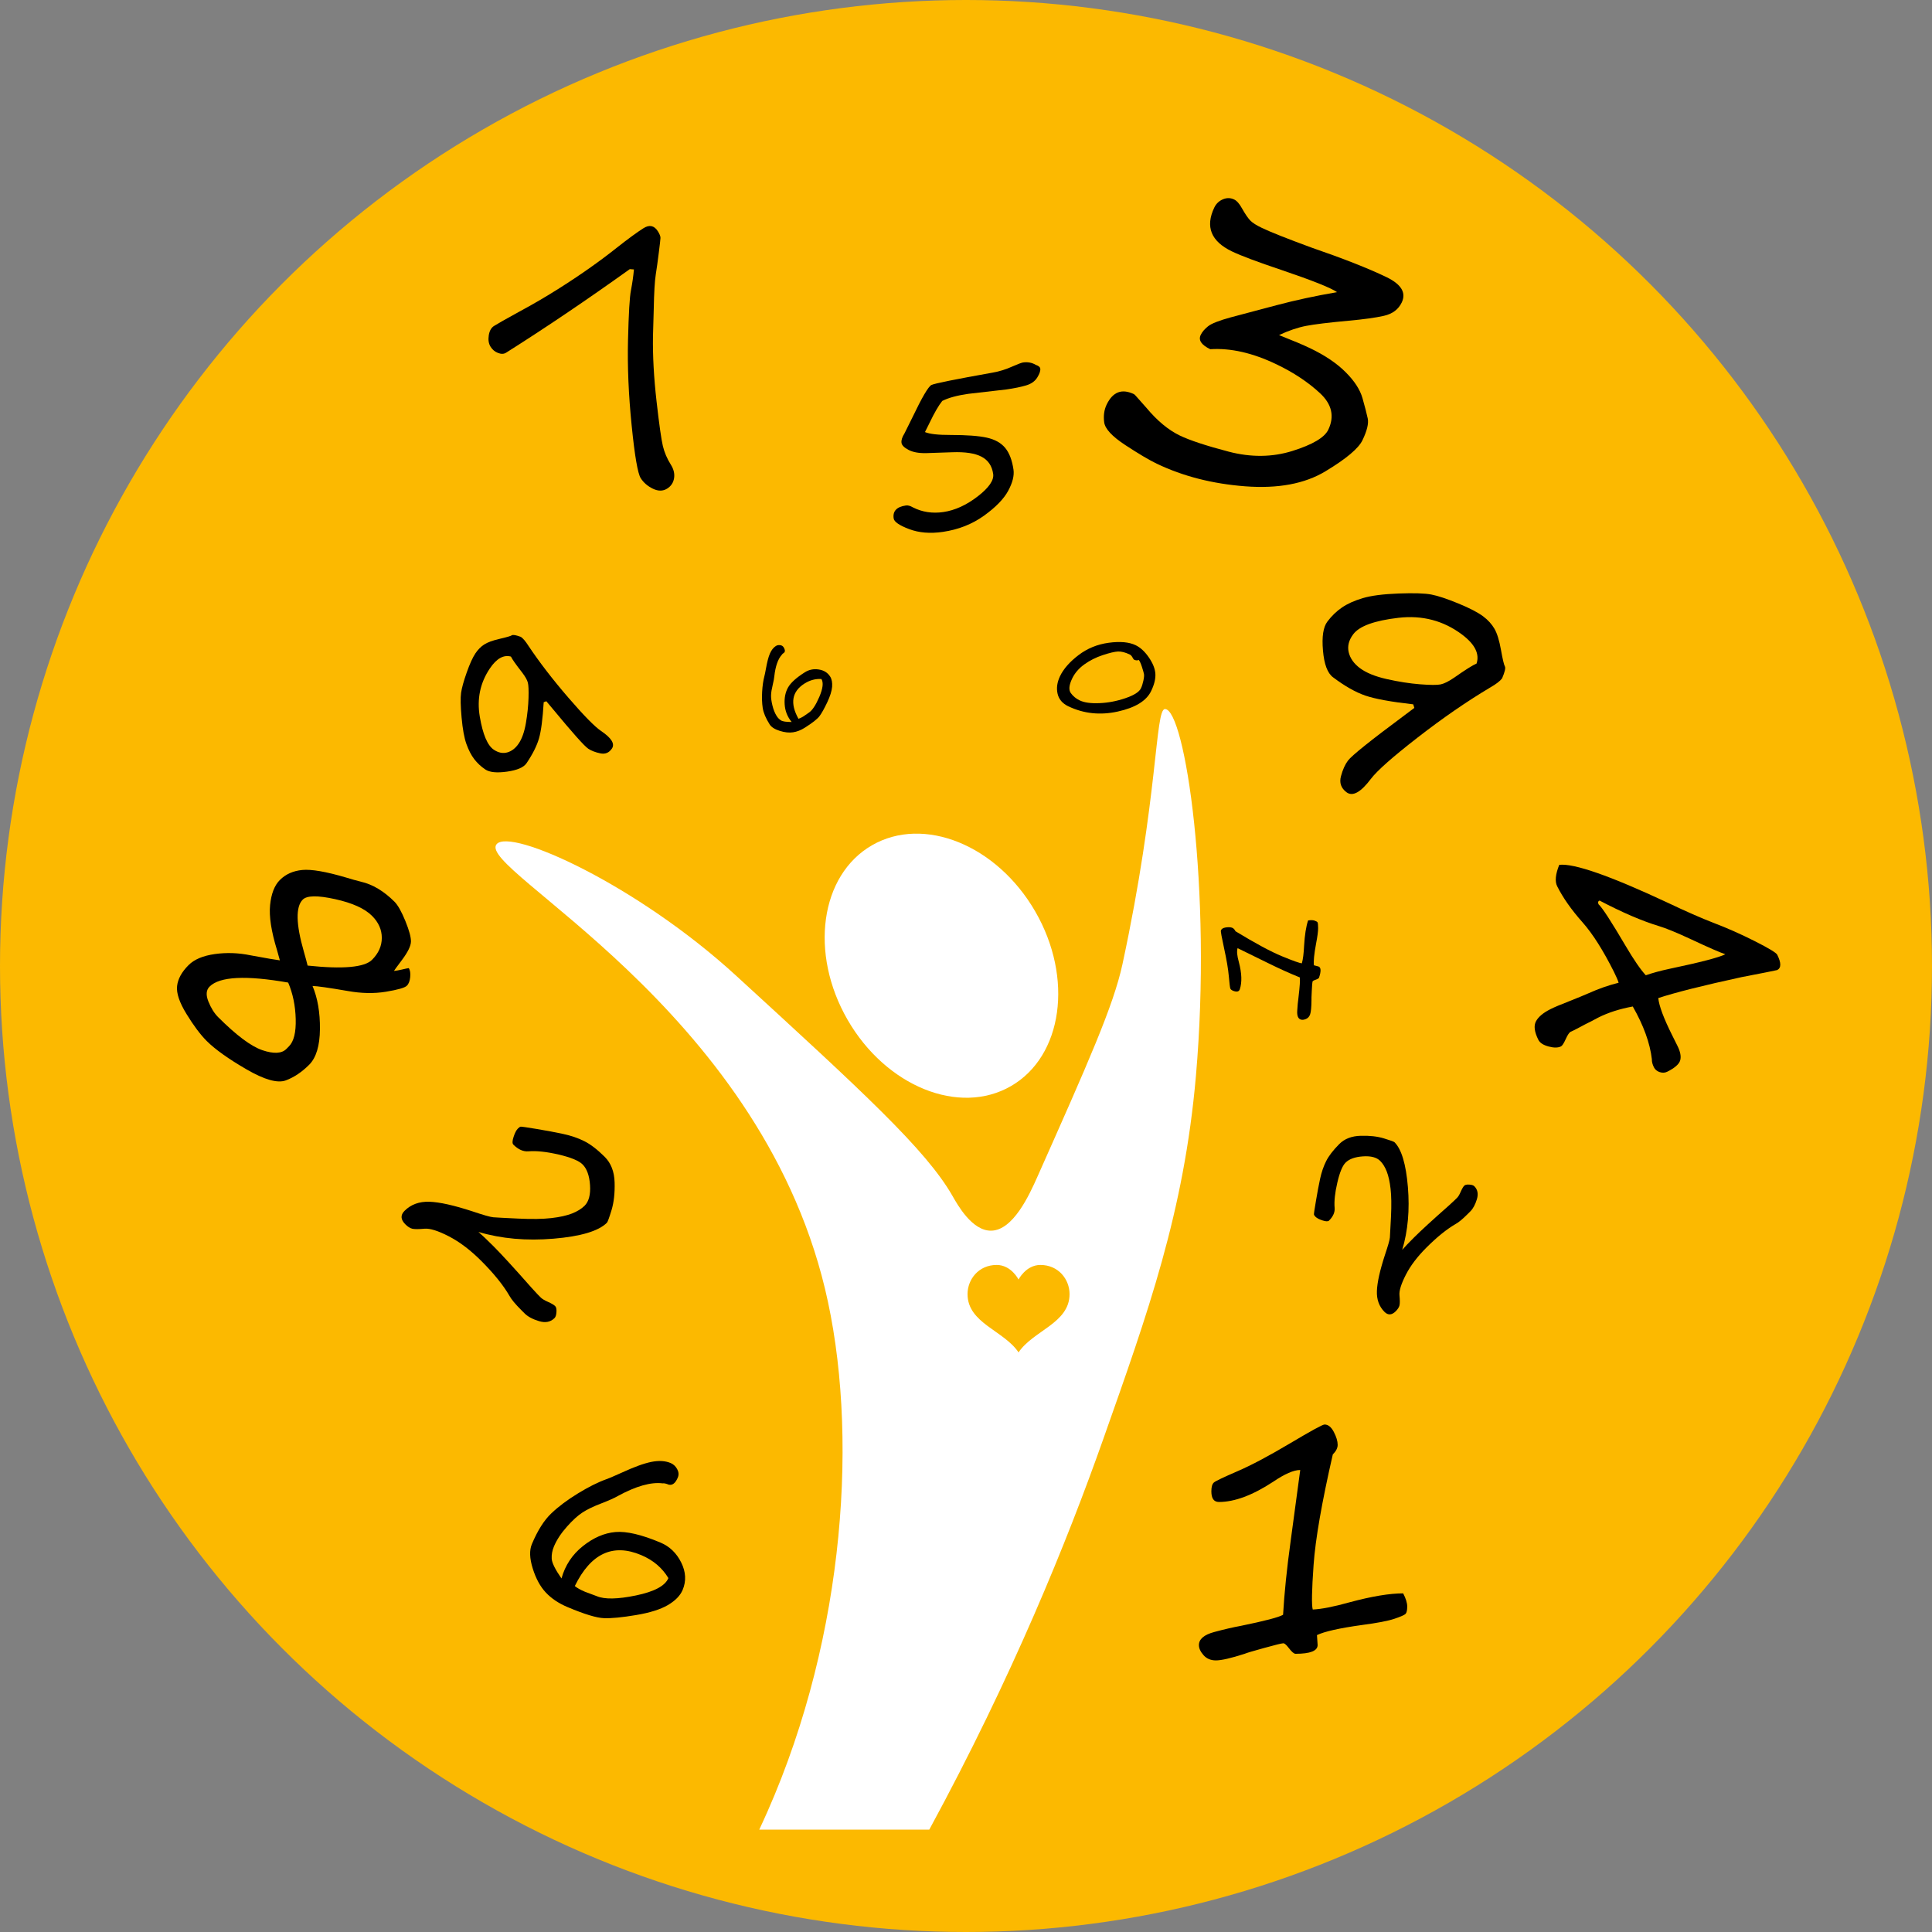
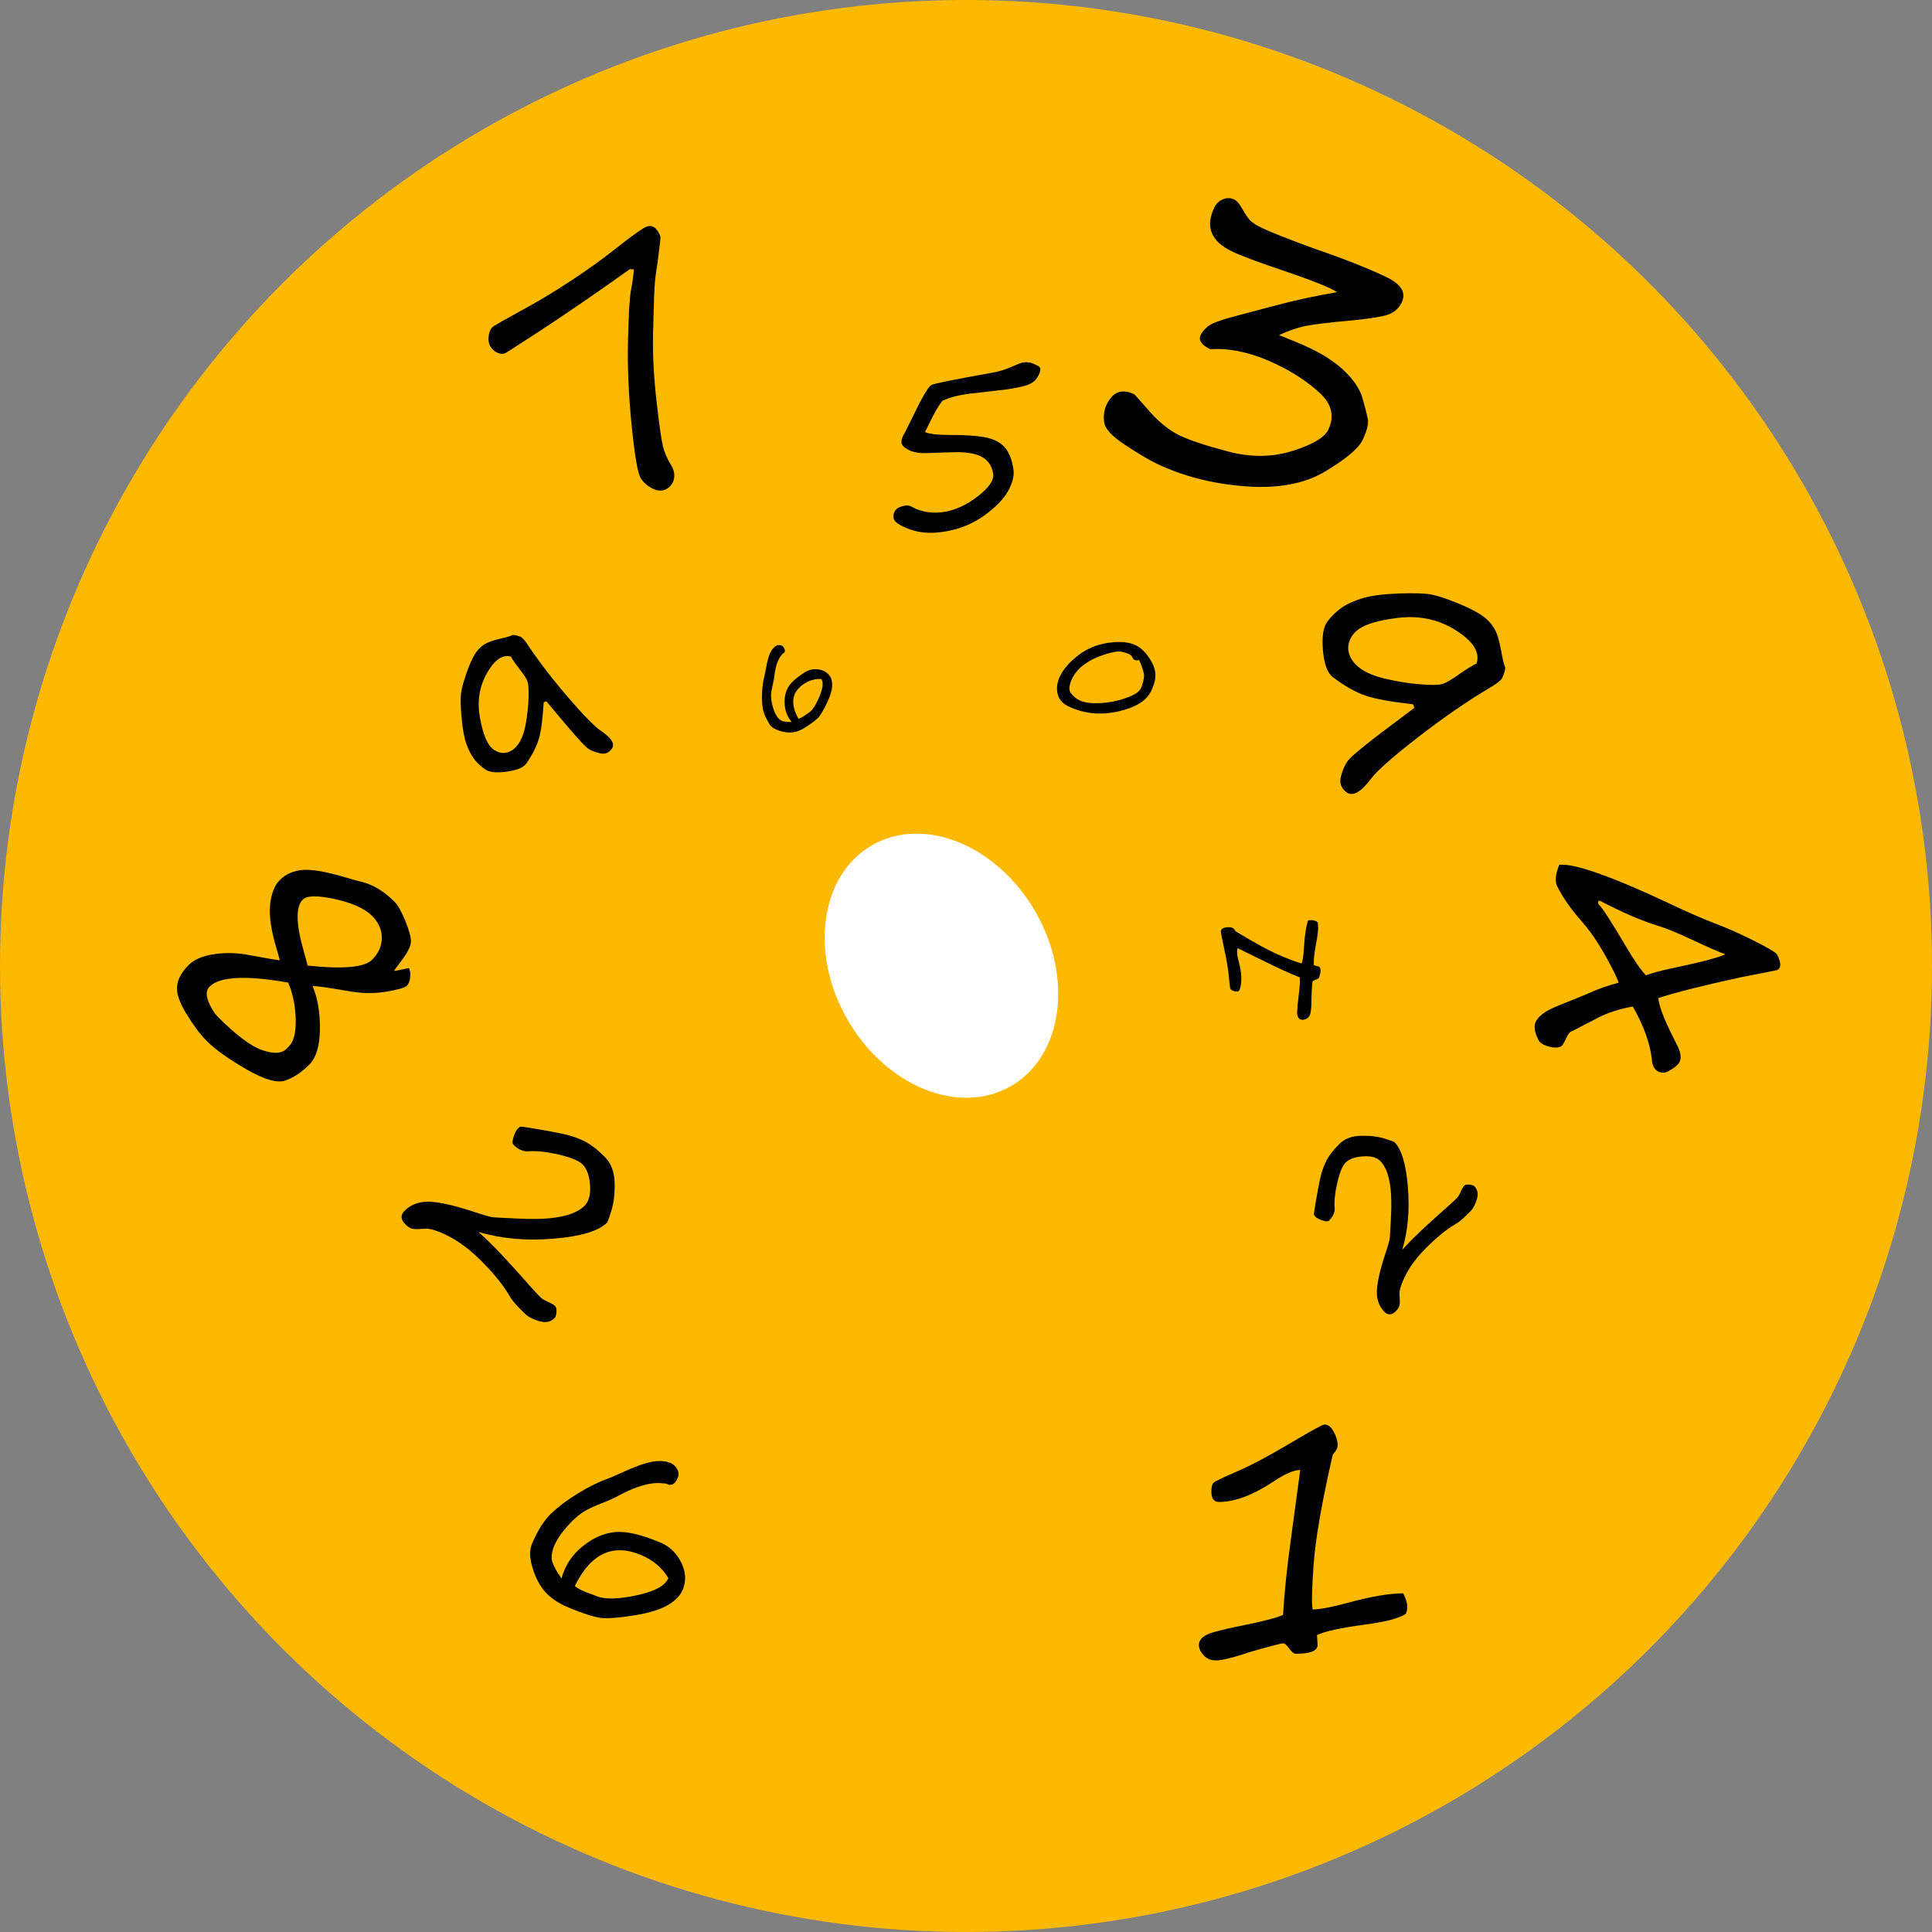
<svg xmlns="http://www.w3.org/2000/svg" id="Layer_1" data-name="Layer 1" viewBox="0 0 500 500">
  <rect x="0" y="0" width="500" height="500" fill="#808080" stroke="none" />
  <defs>
    <style>
      .cls-1 {
        fill: #fff;
      }

      .cls-2 {
        fill: #fcb900;
      }
    </style>
  </defs>
  <circle class="cls-2" cx="250" cy="250" r="250" />
-   <path class="cls-1" d="m240.5,473.5c21.57-39.73,35.72-74.75,45-101,11.64-32.95,20.91-58.71,24-94,4.23-48.4-2.83-94.97-8-95-2.59-.01-1.69,22.76-11,66-2.32,10.77-8.88,25.51-22,55-2.13,4.8-6.31,13.93-12,14-4.97.06-8.75-6.81-10-9-6.84-11.96-23.23-26.97-56-57-25.74-23.59-58.51-38.36-62-34-5.22,6.52,67.46,42.05,85,115,8.78,36.51,5.42,89.33-14.89,135.36-.86,1.94-1.6,3.54-2.11,4.64" />
  <ellipse class="cls-1" cx="243.65" cy="249.92" rx="28.04" ry="35.98" transform="translate(-92.32 155.31) rotate(-30)" />
  <path d="m340.83,423.16l.17,2.57c0,1.51-1.9,2.27-5.71,2.27-.41,0-.99-.49-1.74-1.48-.7-.93-1.22-1.34-1.57-1.22-.32,0-1.91.39-4.77,1.18-2.86.79-4.57,1.29-5.12,1.53-3.51,1.13-5.98,1.7-7.41,1.7-1.34,0-2.4-.45-3.2-1.35s-1.2-1.77-1.2-2.61c0-1.54,1.31-2.67,3.94-3.38s4.92-1.24,6.86-1.59c6.25-1.28,9.91-2.24,10.98-2.88.32-5.55.97-11.91,1.96-19.08l2.48-18.39c-1.68,0-4.02,1.02-7.01,3.05-5.32,3.49-9.99,5.23-14.03,5.23-1.31,0-1.96-.92-1.96-2.75,0-1.16.22-1.93.68-2.31.45-.38,2.48-1.34,6.08-2.9,3.6-1.55,8.13-3.96,13.6-7.21,5.46-3.25,8.44-4.88,8.93-4.88.93,0,1.73.64,2.4,1.92.67,1.28,1,2.4,1,3.35,0,.81-.42,1.64-1.26,2.48-2.85,12.43-4.5,21.95-4.97,28.56s-.54,10.46-.22,11.57c2.21-.09,5.39-.71,9.54-1.87,5.72-1.54,10.34-2.31,13.86-2.31.7,1.34,1.05,2.47,1.05,3.4,0,.99-.15,1.63-.44,1.92-.29.29-1.25.71-2.88,1.26-1.63.55-4.43,1.09-8.41,1.61-5.84.81-9.72,1.69-11.63,2.61Z" />
  <path d="m362.9,323.46c.63-.74,1.65-1.81,3.06-3.21,1.73-1.73,4.74-4.49,9.01-8.26,1.15-1.05,1.88-1.73,2.17-2.05.3-.32.6-.84.9-1.54.33-.75.63-1.27.91-1.55.22-.23.65-.32,1.29-.28.63.04,1.07.18,1.31.42.86.86,1.08,1.98.67,3.36-.42,1.38-.98,2.42-1.68,3.13l-.73.73c-1.27,1.27-2.29,2.12-3.06,2.54-2.33,1.35-4.86,3.39-7.6,6.13-2.34,2.34-4.12,4.68-5.32,7.03-1.2,2.34-1.75,4.09-1.65,5.26.12,1.31.12,2.2,0,2.68-.12.48-.44.97-.95,1.49-1.03,1.03-2.01,1.09-2.92.18-1.39-1.39-2.05-3.19-1.97-5.39.07-2.2.77-5.33,2.09-9.38.79-2.35,1.22-3.85,1.27-4.49.05-.63.15-2.44.29-5.41.14-2.97.1-5.37-.11-7.19-.21-1.83-.54-3.31-.99-4.47-.45-1.15-1.01-2.06-1.69-2.74-.93-.93-2.42-1.32-4.48-1.18-2.06.14-3.55.68-4.49,1.62-.81.81-1.52,2.53-2.13,5.17-.62,2.64-.85,4.83-.7,6.56.09,1.12-.39,2.21-1.45,3.27-.25.25-.81.24-1.67-.04-.86-.28-1.46-.59-1.81-.93-.25-.25-.39-.46-.42-.62-.03-.16.14-1.32.51-3.48.36-2.16.72-4.08,1.08-5.75s.87-3.18,1.55-4.54c.67-1.36,1.81-2.84,3.41-4.45,1.36-1.36,3.21-2.08,5.54-2.14,2.33-.07,4.33.16,6.01.67,1.67.51,2.59.84,2.75,1,1.81,1.81,2.97,5.67,3.46,11.58s.01,11.33-1.46,16.26Z" />
  <path d="m427.51,274.18c-.49-4.24-2.15-8.8-4.95-13.7-3.39.62-6.37,1.58-8.94,2.87l-1.73.92-1.6.8-1.73.92c-1,.53-1.68.87-2.05,1.02-.36.15-.8.79-1.31,1.92-.49,1.09-.9,1.71-1.21,1.87-.78.39-1.85.4-3.22.03-1.37-.37-2.25-.94-2.64-1.72-1.03-2.05-1.24-3.65-.62-4.8s1.86-2.2,3.76-3.15c1.01-.51,2.66-1.2,4.95-2.09,2.19-.87,3.84-1.55,4.93-2.03,2.57-1.16,5.16-2.06,7.75-2.71-.21-.68-.62-1.63-1.23-2.85-2.77-5.53-5.47-9.79-8.09-12.76-2.88-3.24-5.08-6.36-6.59-9.37-.62-1.25-.44-3.09.54-5.53,3.81-.44,13.15,2.82,28.04,9.79,4.73,2.25,8.7,3.99,11.93,5.24,3.4,1.29,6.93,2.85,10.58,4.69,3.65,1.84,5.61,3.03,5.87,3.55,1.05,2.1,1.05,3.42-.02,3.96-.85.2-3.92.81-9.22,1.83-9.99,2.17-17.17,3.98-21.55,5.42.2,2.01,1.4,5.24,3.63,9.69l1.34,2.69c.74,1.48.98,2.72.71,3.71-.27.99-1.39,1.99-3.36,2.97-.6.3-1.25.33-1.95.1-.7-.23-1.2-.65-1.5-1.25-.36-.73-.54-1.4-.53-2.03Zm19.03-27.21c-1.44-.48-4.39-1.77-8.85-3.86-3.73-1.74-6.53-2.89-8.4-3.45-4.33-1.31-9.44-3.51-15.34-6.6-.39.19-.47.53-.23.99.92.81,3.25,4.4,7,10.77,2.12,3.59,3.85,6.11,5.21,7.58,1.77-.62,3.83-1.18,6.18-1.68,7.94-1.67,12.75-2.92,14.44-3.77Z" />
  <path d="m340.03,249.81l1.18.31c.67.22.73,1.19.16,2.89-.06.18-.37.37-.92.56-.52.17-.78.35-.78.52-.05.14-.11.91-.18,2.31-.08,1.4-.1,2.23-.08,2.52-.02,1.74-.13,2.93-.34,3.56-.2.6-.56,1.01-1.08,1.23-.52.22-.97.27-1.35.15-.69-.23-1-.98-.92-2.26.07-1.28.18-2.38.31-3.31.36-2.98.47-4.76.35-5.34-2.43-.97-5.18-2.21-8.24-3.72l-7.85-3.85c-.25.75-.14,1.95.32,3.59.77,2.9.85,5.25.25,7.05-.19.58-.7.74-1.52.47-.52-.17-.83-.39-.93-.65-.1-.26-.23-1.31-.39-3.15-.16-1.84-.56-4.23-1.2-7.15-.64-2.93-.93-4.5-.85-4.72.14-.42.54-.68,1.21-.79.67-.11,1.22-.09,1.65.05.36.12.67.43.92.93,5.13,3.12,9.14,5.28,12.03,6.47,2.89,1.19,4.6,1.8,5.14,1.82.29-1,.48-2.51.58-4.55.16-2.79.51-4.97,1.03-6.54.7-.11,1.26-.1,1.67.04.44.15.71.31.79.48.09.17.13.66.14,1.47,0,.81-.17,2.14-.53,4-.51,2.73-.69,4.6-.56,5.59Z" />
  <path d="m388.74,175.56c-.52.7-1.55,1.49-3.09,2.37-5.99,3.57-12.24,7.87-18.74,12.92-6.51,5.05-10.55,8.63-12.14,10.74-2.62,3.48-4.72,4.63-6.3,3.44-1.42-1.07-1.89-2.45-1.43-4.15.46-1.71,1.07-3.06,1.82-4.05.98-1.3,5.87-5.22,14.67-11.75l2.5-1.88-.29-.92c-5.73-.64-9.87-1.4-12.39-2.26-2.53-.87-5.33-2.45-8.39-4.76-1.42-1.07-2.28-3.38-2.58-6.93-.31-3.56.07-6.04,1.14-7.46,1.1-1.46,2.36-2.68,3.78-3.65s3.21-1.78,5.37-2.42c2.16-.65,5.24-1.05,9.24-1.2,4-.15,6.85-.06,8.55.27,1.7.33,4.01,1.1,6.96,2.31s5.08,2.33,6.43,3.34c1.25.94,2.22,2.01,2.91,3.2.69,1.19,1.25,3.01,1.69,5.47.44,2.46.78,3.88,1.01,4.28.23.39-.01,1.43-.73,3.11Zm-6.61-3.83c.83-2.5-.42-5-3.74-7.5-4.81-3.61-10.31-5.06-16.5-4.34-6.19.72-10.08,2.14-11.67,4.25-1.15,1.53-1.54,3.08-1.18,4.65.37,1.57,1.33,2.93,2.88,4.1,1.62,1.22,3.95,2.18,6.99,2.86,3.03.68,5.88,1.13,8.56,1.34,2.67.21,4.46.22,5.37.03.91-.19,2.07-.77,3.49-1.74,2.92-2.05,4.86-3.27,5.8-3.65Z" />
  <path d="m313.22,90.38c-2.31-1.11-3.13-2.34-2.48-3.7.36-.76.99-1.5,1.88-2.22.89-.72,2.83-1.49,5.83-2.31l11.9-3.16c4.9-1.3,10.13-2.43,15.68-3.38-1.6-1.12-6.4-3.03-14.39-5.74-6.2-2.08-10.46-3.68-12.8-4.8-5.44-2.61-6.96-6.39-4.58-11.36.47-.98,1.21-1.69,2.21-2.12,1-.43,1.98-.42,2.93.04.7.33,1.37,1.11,2.04,2.32.84,1.49,1.56,2.53,2.14,3.13.59.6,1.58,1.23,2.97,1.89,2.24,1.08,6.49,2.76,12.73,5.06,8.31,2.86,14.8,5.41,19.48,7.66,3.89,1.87,5.22,4.06,4.01,6.59-.86,1.8-2.4,2.95-4.6,3.45s-5.25.92-9.15,1.27c-5.17.48-8.83.92-11,1.34-2.17.42-4.5,1.21-7.01,2.38,3.6,1.42,6.28,2.55,8.05,3.4,3.82,1.83,6.88,3.89,9.17,6.18,2.29,2.28,3.75,4.53,4.38,6.74.63,2.21,1.08,3.96,1.36,5.26.27,1.3-.18,3.18-1.37,5.64-1.02,2.12-4.21,4.8-9.57,8.03-5.36,3.24-12.29,4.53-20.76,3.89-8.48-.65-16.11-2.6-22.91-5.86-1.96-.94-4.66-2.54-8.11-4.8-3.45-2.26-5.28-4.23-5.49-5.93-.22-1.7,0-3.21.63-4.54,1.59-3.32,3.95-4.23,7.08-2.72.13.06.32.25.6.58l2.61,2.94c2.81,3.37,5.71,5.77,8.68,7.2,2.59,1.24,6.79,2.63,12.59,4.15,5.8,1.52,11.31,1.46,16.53-.17,5.22-1.64,8.31-3.47,9.28-5.49,1.65-3.44.94-6.6-2.14-9.46-3.08-2.86-6.83-5.35-11.26-7.47-6.16-2.96-11.88-4.26-17.14-3.91Z" />
  <path d="m243.86,103.75c-.97,1.23-2.05,3.09-3.25,5.6-.32.67-.59,1.2-.79,1.59-.22.41-.37.71-.44.88,1.2.51,3.42.76,6.65.75,4.14,0,7.25.23,9.34.69,2.09.46,3.67,1.34,4.76,2.64,1.08,1.3,1.8,3.18,2.16,5.64.22,1.54-.23,3.36-1.37,5.48-1.14,2.11-3.24,4.27-6.29,6.46-3.06,2.19-6.59,3.58-10.61,4.17-3.29.48-6.2.24-8.74-.72s-3.88-1.88-4-2.76c-.28-1.89.78-3.01,3.16-3.35.53-.08,1.14.09,1.82.49,2.41,1.22,5.03,1.62,7.86,1.21,3.01-.44,5.97-1.79,8.89-4.04,2.92-2.25,4.26-4.2,4.02-5.83-.3-2.08-1.31-3.57-3.02-4.46-1.71-.89-4.22-1.27-7.54-1.15l-6.78.23c-1.9.04-3.42-.24-4.55-.83-1.13-.59-1.74-1.2-1.83-1.83-.1-.67.16-1.48.76-2.43.13-.24.8-1.6,2.03-4.09,2.51-5.25,4.16-8.07,4.96-8.46.8-.39,6.06-1.45,15.8-3.19,1.73-.29,3.48-.84,5.25-1.64,1.4-.61,2.28-.94,2.63-.99,1.22-.18,2.34.03,3.35.63.7.24,1.08.56,1.13.95.08.57-.18,1.34-.78,2.31-.6.97-1.57,1.66-2.91,2.05-1.34.4-3.03.74-5.08,1.04l-9.9,1.14c-2.89.42-5.12,1.03-6.67,1.82Z" />
  <path d="m164.04,69.73l-1.05-.08c-11.15,7.99-21.82,15.19-32,21.62-.58.37-1.28.39-2.09.08-.82-.31-1.46-.85-1.94-1.61-.49-.78-.65-1.76-.47-2.93.18-1.17.63-1.99,1.36-2.45.91-.57,3.1-1.82,6.59-3.73,3.47-1.87,6.77-3.8,9.9-5.77,5.73-3.61,10.83-7.2,15.31-10.77,2.95-2.32,5.24-3.99,6.88-5.03,1.54-.97,2.79-.7,3.74.81.46.73.68,1.31.66,1.72-.02.42-.16,1.71-.44,3.87-.27,2.17-.53,4.03-.78,5.6-.26,1.65-.44,4.61-.52,8.9l-.2,7.06c-.08,5.13.23,10.73.92,16.8.69,6.07,1.24,9.94,1.64,11.61s1.09,3.28,2.08,4.85c.73,1.16,1,2.32.82,3.48-.19,1.16-.78,2.05-1.79,2.69-1.08.68-2.31.69-3.69.03-1.37-.67-2.43-1.58-3.16-2.74-.76-1.21-1.55-5.76-2.34-13.65-.8-7.89-1.11-15.27-.94-22.15.17-6.88.42-11.15.76-12.8.36-1.89.62-3.69.77-5.4Z" />
  <path d="m202.92,168.92c-.32.2-.52.39-.6.55-.99,1.11-1.64,2.96-1.93,5.57-.04.49-.18,1.22-.41,2.2-.26,1.06-.41,1.94-.43,2.65-.03.71.09,1.6.35,2.67.26,1.08.63,2,1.11,2.76.3.47.67.84,1.11,1.12s1.36.41,2.76.41c-1.1-1.33-1.7-2.85-1.81-4.56-.11-1.71.19-3.17.89-4.4.7-1.22,2.15-2.53,4.36-3.92,1.06-.67,2.25-.91,3.57-.71,1.32.2,2.3.81,2.95,1.83.43.67.59,1.56.51,2.65-.09,1.09-.51,2.43-1.27,4.04-.76,1.6-1.42,2.78-1.98,3.54-.56.76-1.83,1.75-3.8,3-1.02.65-2.05,1.05-3.07,1.2-1.02.15-2.17.03-3.45-.38-1.28-.4-2.15-.96-2.6-1.67-1-1.59-1.6-3-1.79-4.25-.19-1.24-.24-2.65-.15-4.21.09-1.56.29-2.9.58-4,.1-.37.23-1.02.4-1.94.31-1.74.65-3.06,1.04-3.95s.9-1.53,1.52-1.93c.31-.2.68-.28,1.09-.23.41.04.72.23.93.55.4.64.44,1.11.1,1.42Zm9.66,6.81c-1.52-.1-2.97.29-4.36,1.16-3.29,2.08-3.81,5.12-1.58,9.13.36-.1.8-.31,1.32-.64l1.32-.91c.91-.57,1.82-1.95,2.76-4.12.93-2.18,1.11-3.72.54-4.62Z" />
  <path d="m134.82,164.84c.54.36,1.17,1.1,1.88,2.21,2.89,4.33,6.35,8.82,10.37,13.48,4.02,4.66,6.85,7.54,8.48,8.64,2.7,1.82,3.64,3.34,2.81,4.56-.74,1.1-1.75,1.51-3.04,1.23-1.29-.28-2.32-.68-3.09-1.2-1.01-.68-4.12-4.18-9.34-10.49l-1.5-1.79-.68.25c-.26,4.3-.66,7.41-1.21,9.33-.55,1.92-1.62,4.07-3.22,6.44-.74,1.1-2.43,1.83-5.07,2.2s-4.51.18-5.61-.56c-1.13-.76-2.09-1.66-2.87-2.68-.78-1.02-1.45-2.32-2.02-3.91-.57-1.58-.98-3.87-1.25-6.85-.27-2.98-.31-5.11-.13-6.39.18-1.28.67-3.04,1.46-5.28.79-2.24,1.54-3.88,2.24-4.93.65-.97,1.41-1.74,2.27-2.3.86-.56,2.2-1.05,4.02-1.47,1.82-.42,2.87-.73,3.15-.92s1.07-.05,2.35.42Zm-2.6,5.08c-1.9-.52-3.72.51-5.45,3.08-2.51,3.73-3.38,7.88-2.6,12.48.78,4.59,1.99,7.44,3.62,8.54,1.19.8,2.36,1.03,3.51.7,1.15-.33,2.14-1.1,2.95-2.31.85-1.26,1.47-3.03,1.86-5.32.39-2.29.61-4.43.67-6.44.06-2,0-3.34-.18-4.01-.18-.67-.65-1.51-1.43-2.54-1.64-2.1-2.63-3.5-2.95-4.19Z" />
  <path d="m80.87,255.14c1.33,3.14,1.97,6.87,1.93,11.2-.04,4.32-.97,7.39-2.78,9.21-1.9,1.9-3.91,3.25-6.04,4.05s-5.53-.15-10.2-2.86c-4.67-2.71-8.09-5.15-10.27-7.32-1.64-1.64-3.39-3.97-5.23-6.98-1.85-3-2.66-5.42-2.45-7.26.21-1.84,1.2-3.64,2.97-5.41,1.48-1.48,3.74-2.43,6.79-2.86,3.05-.43,6.14-.32,9.28.33,3.98.74,6.51,1.17,7.56,1.3l-.73-2.62c-1.5-4.87-2.1-8.77-1.8-11.7.3-2.93,1.14-5.09,2.53-6.48,1.5-1.5,3.43-2.36,5.79-2.59,2.36-.23,6.15.42,11.36,1.96,1.29.4,2.57.76,3.86,1.08,3.01.7,5.89,2.42,8.64,5.16.89.89,1.83,2.56,2.83,5.01,1,2.46,1.48,4.24,1.44,5.36-.04,1.12-.79,2.66-2.25,4.62-1.43,1.9-2.14,2.88-2.12,2.94.57-.06,1.23-.18,1.99-.35.95-.23,1.56-.36,1.83-.38.34.55.46,1.32.36,2.33-.1,1-.38,1.75-.87,2.23-.53.53-2.33,1.04-5.41,1.55-3.08.51-6.37.44-9.87-.19-4.89-.84-7.94-1.28-9.14-1.3Zm-6.1,15.66c1.27-1.26,1.85-3.62,1.76-7.07-.09-3.45-.74-6.6-1.95-9.44-10.95-1.92-17.73-1.57-20.34,1.04-.89.88-.99,2.18-.3,3.88.69,1.7,1.52,3.04,2.52,4.03,4.72,4.72,8.55,7.58,11.47,8.56,2.92.98,4.98.87,6.18-.33l.66-.67Zm4.84-20.91c9.15.97,14.71.47,16.67-1.49,1.69-1.69,2.53-3.58,2.53-5.69,0-2.11-.84-4.01-2.53-5.69-1.9-1.9-5.09-3.34-9.58-4.33-4.49-.99-7.28-.95-8.35.13-1.86,1.86-1.76,6.34.28,13.44.44,1.54.77,2.75.98,3.64Z" />
  <path d="m123.86,318.86c.88.76,2.16,1.97,3.84,3.65,2.07,2.07,5.35,5.65,9.85,10.75,1.25,1.37,2.06,2.24,2.45,2.59.39.36,1,.71,1.83,1.08.9.4,1.52.76,1.85,1.09.27.27.38.78.33,1.54-.05.76-.21,1.28-.5,1.56-1.03,1.03-2.36,1.29-4.01.79-1.65-.5-2.89-1.16-3.73-2l-.88-.88c-1.52-1.52-2.53-2.73-3.03-3.65-1.61-2.78-4.05-5.8-7.32-9.07-2.79-2.79-5.59-4.91-8.38-6.35-2.79-1.44-4.89-2.09-6.28-1.97-1.56.14-2.63.14-3.2,0-.57-.14-1.16-.52-1.78-1.14-1.23-1.23-1.3-2.39-.21-3.48,1.66-1.66,3.8-2.44,6.43-2.36,2.63.09,6.36.92,11.19,2.5,2.81.95,4.59,1.45,5.35,1.52.76.06,2.91.18,6.45.34,3.54.17,6.41.12,8.58-.13,2.18-.25,3.95-.65,5.33-1.18,1.37-.54,2.46-1.21,3.27-2.01,1.1-1.1,1.57-2.88,1.41-5.34-.17-2.46-.81-4.24-1.93-5.36-.96-.96-3.02-1.81-6.17-2.55-3.15-.73-5.76-1.01-7.83-.84-1.34.11-2.64-.46-3.91-1.73-.3-.3-.29-.96.05-1.99.33-1.03.7-1.75,1.11-2.16.3-.3.54-.47.73-.5.19-.03,1.57.17,4.16.6,2.58.43,4.87.86,6.86,1.29,1.99.43,3.8,1.04,5.42,1.85,1.63.81,3.39,2.16,5.31,4.07,1.63,1.63,2.48,3.83,2.56,6.61.08,2.78-.19,5.17-.79,7.16-.61,2-1.01,3.09-1.2,3.28-2.16,2.16-6.77,3.54-13.82,4.13-7.05.59-13.52.01-19.41-1.74Z" />
  <path d="m173.12,384.25c-.72-.3-1.26-.42-1.63-.36-3.02-.38-6.88.71-11.6,3.28-.87.51-2.26,1.13-4.17,1.87-2.08.79-3.73,1.58-4.94,2.37-1.22.78-2.58,2.02-4.08,3.71-1.5,1.69-2.62,3.39-3.34,5.1-.44,1.05-.64,2.11-.58,3.17.06,1.07.9,2.77,2.53,5.11.95-3.4,2.8-6.19,5.54-8.37,2.74-2.18,5.54-3.39,8.41-3.64,2.87-.25,6.76.66,11.68,2.73,2.37,1,4.15,2.72,5.36,5.16,1.21,2.44,1.33,4.8.37,7.08-.63,1.5-1.92,2.81-3.84,3.94-1.93,1.12-4.68,1.99-8.25,2.58-3.58.6-6.32.87-8.25.8-1.92-.06-5.08-1.02-9.46-2.87-2.28-.96-4.15-2.21-5.6-3.75s-2.58-3.61-3.4-6.24c-.82-2.62-.89-4.73-.22-6.31,1.49-3.54,3.17-6.19,5.04-7.96,1.86-1.77,4.16-3.49,6.89-5.16s5.19-2.9,7.4-3.69c.74-.27,1.99-.8,3.73-1.59,3.28-1.52,5.9-2.48,7.85-2.87s3.62-.29,5.02.3c.7.3,1.26.82,1.67,1.56.41.75.47,1.48.16,2.2-.6,1.42-1.36,2.03-2.27,1.84Zm-.14,24.16c-1.61-2.67-3.96-4.66-7.05-5.96-7.32-3.09-13.04-.42-17.17,8.02.59.49,1.46.98,2.62,1.47l3.08,1.15c2.01.85,5.39.79,10.13-.19,4.74-.98,7.54-2.47,8.39-4.49Z" />
  <path d="m276.49,182.8c-1.53-.74-2.46-1.82-2.79-3.27-.33-1.44-.12-2.95.62-4.51.91-1.91,2.51-3.73,4.78-5.46,2.27-1.74,4.88-2.81,7.82-3.21,2.94-.4,5.27-.19,6.97.62,1.24.6,2.39,1.65,3.43,3.17,1.04,1.51,1.6,2.92,1.69,4.22.08,1.3-.28,2.8-1.1,4.49-1.22,2.54-4.1,4.3-8.65,5.3-4.55,1-8.81.54-12.77-1.36Zm18.21-12.01c-.35.17-.76.15-1.23-.08-.07-.03-.2-.23-.39-.58-.2-.37-.43-.61-.67-.73-1.18-.57-2.2-.83-3.07-.79-.87.04-2.18.35-3.94.93-1.76.58-3.35,1.38-4.77,2.4-1.42,1.02-2.47,2.24-3.16,3.67-.81,1.7-.93,2.95-.34,3.76s1.35,1.44,2.29,1.89c1.19.57,2.9.81,5.14.71,2.24-.09,4.47-.52,6.69-1.28,2.23-.76,3.57-1.61,4.02-2.55.26-.54.47-1.2.64-2,.17-.8.22-1.38.14-1.75-.08-.37-.25-.98-.53-1.84-.28-.86-.55-1.45-.82-1.77Z" />
  <path id="path4264" class="cls-2" d="m269.26,327.37c-3.77,0-5.66,3.77-5.66,3.77,0,0-1.89-3.77-5.66-3.77-4.71,0-7.54,3.77-7.54,7.54,0,7.54,9.43,9.43,13.2,15.09,3.77-5.66,13.2-7.54,13.2-15.09,0-3.77-2.83-7.54-7.54-7.54Z" />
</svg>